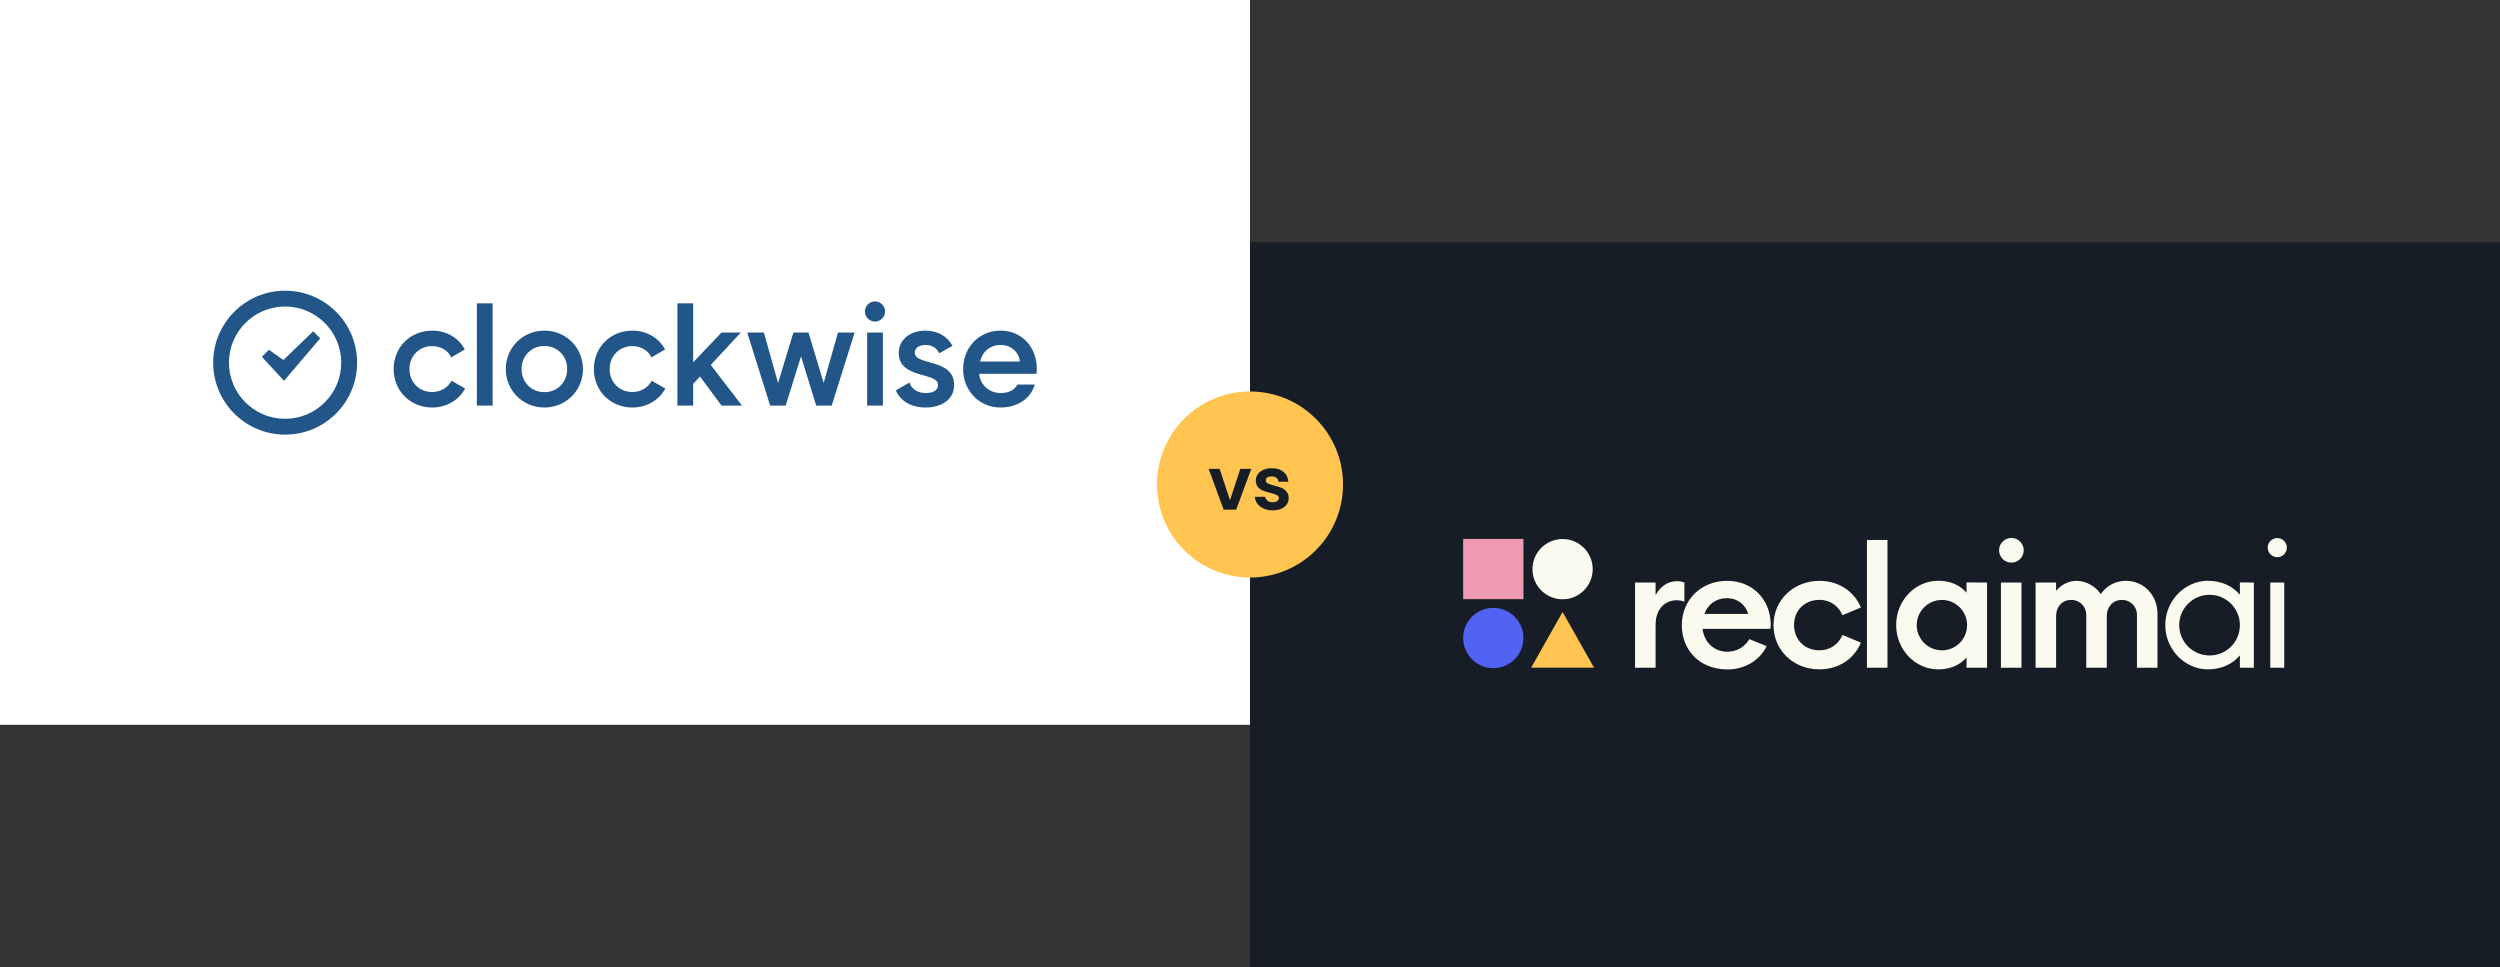
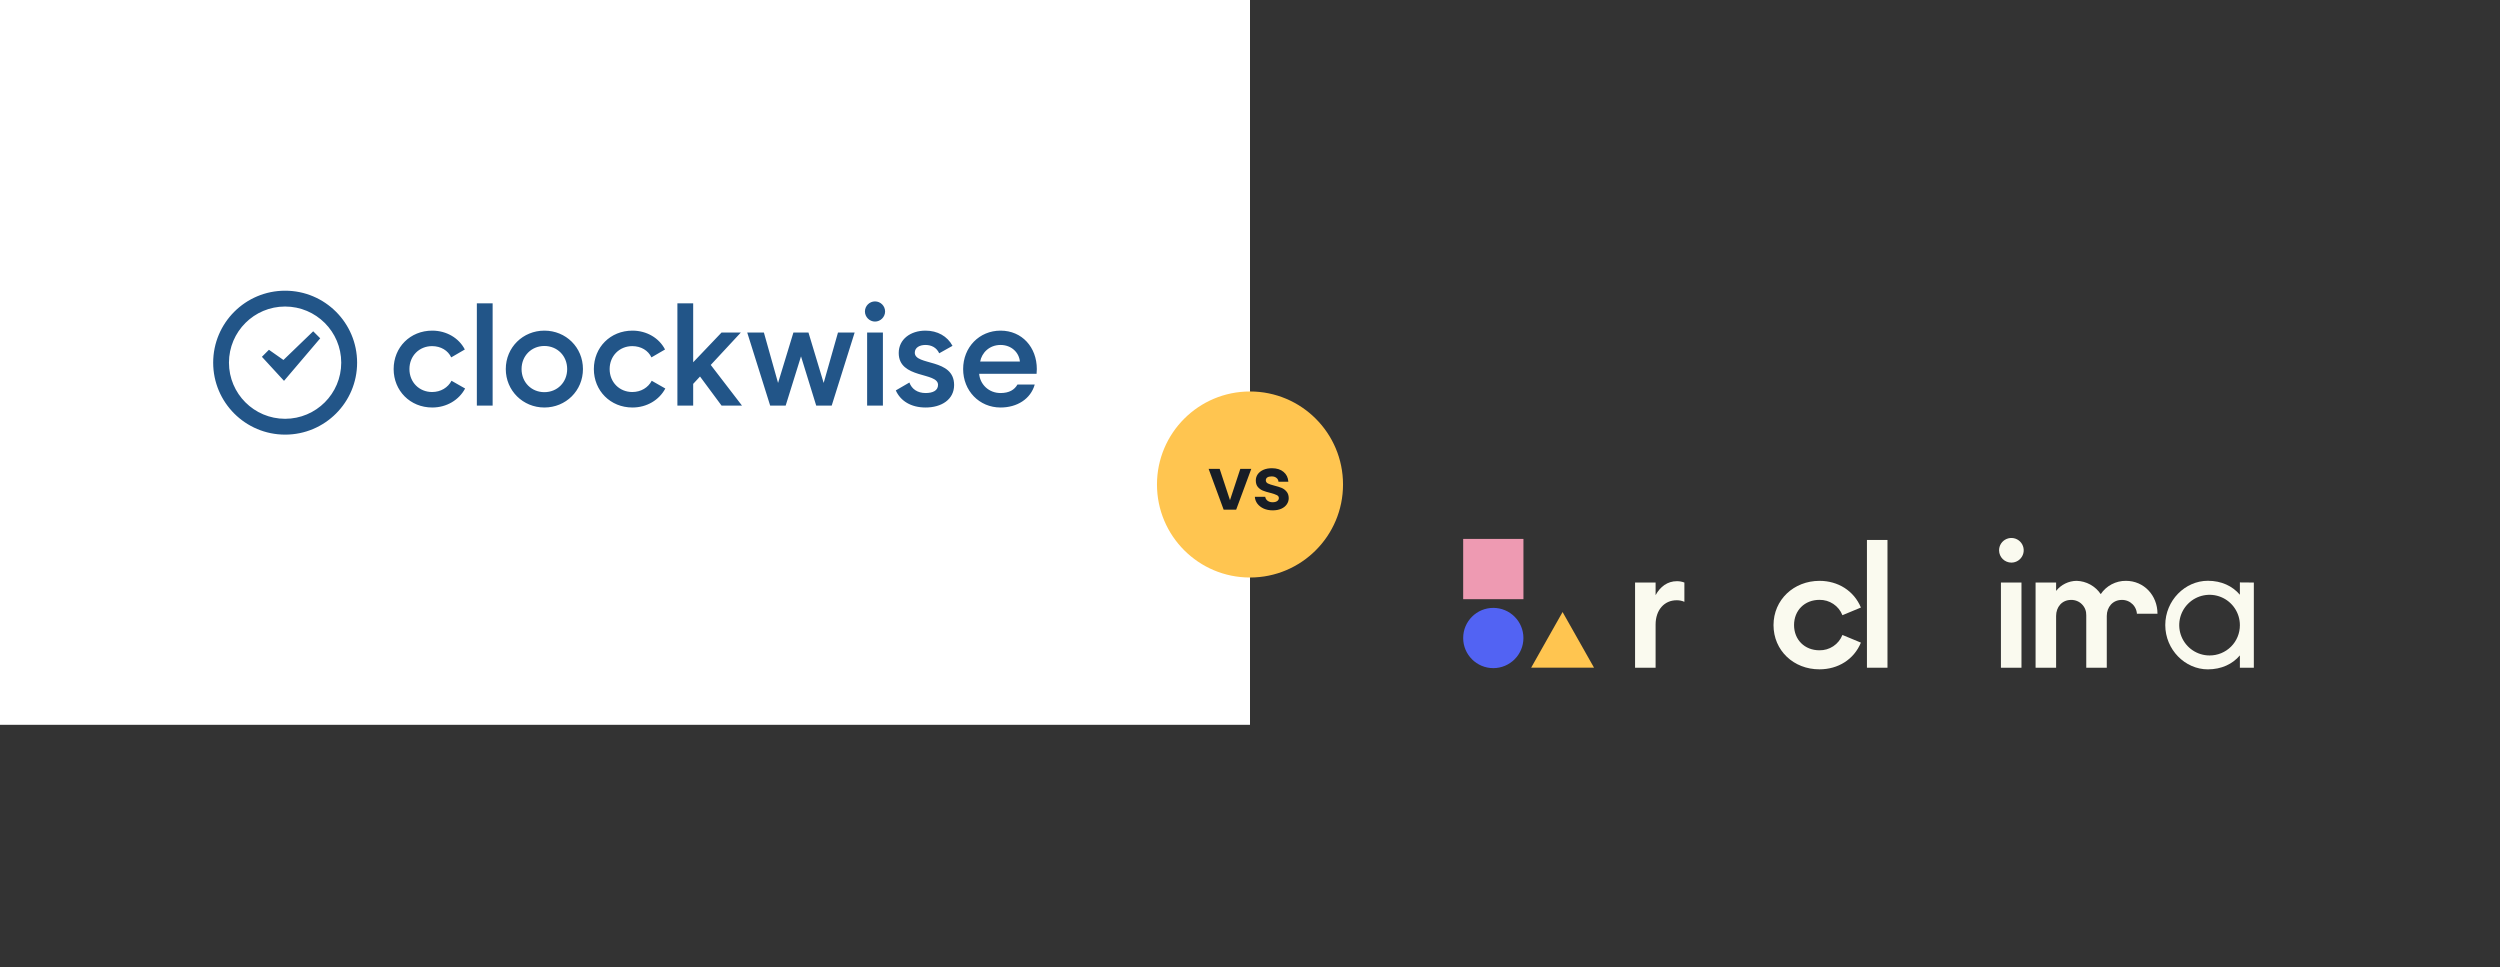
<svg xmlns="http://www.w3.org/2000/svg" width="1290" height="499" viewBox="0 0 1290 499" fill="none">
  <rect x="0" y="0" width="1290" height="499" fill="#333333" stroke="none" />
  <rect width="645" height="374" fill="white" />
-   <rect x="645" y="125" width="645" height="374" fill="#171D26" />
-   <path d="M806.291 309.229C814.875 309.229 821.834 302.27 821.834 293.686C821.834 285.101 814.875 278.143 806.291 278.143C797.707 278.143 790.748 285.101 790.748 293.686C790.748 302.27 797.707 309.229 806.291 309.229Z" fill="#FAFAEF" />
  <path d="M786.097 278.08H755V309.177H786.097V278.08Z" fill="#EE9AB2" />
  <path d="M806.291 315.809L814.407 330.165L822.523 344.532H806.291H790.07L798.176 330.165L806.291 315.809Z" fill="#FFC550" />
  <path d="M770.543 344.754C779.127 344.754 786.086 337.795 786.086 329.211C786.086 320.627 779.127 313.668 770.543 313.668C761.959 313.668 755 320.627 755 329.211C755 337.795 761.959 344.754 770.543 344.754Z" fill="#5263F3" />
  <path d="M869.143 300.592V310.53C867.866 309.98 866.486 309.709 865.095 309.736C858.855 309.736 854.288 314.662 854.288 322.302V344.551H843.693V300.592H854.288V307.098C856.662 302.701 860.444 299.893 865.276 299.893C866.597 299.883 867.909 300.12 869.143 300.592Z" fill="#FAFAEF" />
-   <path d="M913.502 324.509H878.539C879.333 331.534 884.61 336.291 891.2 336.291C893.514 336.332 895.796 335.75 897.808 334.606C899.819 333.461 901.486 331.796 902.632 329.786L911.595 333.388C908.078 340.677 900.428 345.424 891.465 345.424C876.78 345.424 867.816 335.316 867.816 322.57C867.816 309.825 877.49 299.717 891.2 299.717C903.914 299.717 913.524 308.86 913.704 322.221L913.502 324.509ZM879.492 316.775H902.081C901.408 314.379 899.95 312.278 897.94 310.81C895.93 309.342 893.486 308.592 890.998 308.68C888.467 308.621 885.983 309.375 883.912 310.832C881.841 312.289 880.292 314.372 879.492 316.775V316.775Z" fill="#FAFAEF" />
  <path d="M915.135 322.57C915.135 309.475 925.592 299.717 938.868 299.717C948.403 299.717 956.625 304.813 960.227 313.49L950.692 317.442C949.757 315.071 948.119 313.041 945.998 311.627C943.877 310.212 941.374 309.48 938.825 309.528C931.176 309.528 925.73 314.984 925.73 322.539C925.73 330.093 931.176 335.549 938.825 335.549C941.374 335.597 943.877 334.865 945.998 333.45C948.119 332.036 949.757 330.007 950.692 327.635L960.227 331.597C956.625 340.296 948.446 345.371 938.868 345.371C925.539 345.424 915.135 335.666 915.135 322.57Z" fill="#FAFAEF" />
  <path d="M963.342 278.619H973.937V344.542H963.342V278.619Z" fill="#FAFAEF" />
-   <path d="M1025.32 300.593V344.541H1014.73V339.244C1011.38 343.111 1006.47 345.389 1000.13 345.389C988.263 345.389 978.42 335.281 978.42 322.535C978.42 309.789 988.263 299.682 1000.13 299.682C1006.49 299.682 1011.38 301.97 1014.73 305.837V300.54L1025.32 300.593ZM1015.04 322.567C1015.04 319.994 1014.27 317.479 1012.84 315.34C1011.42 313.2 1009.38 311.533 1007.01 310.548C1004.63 309.563 1002.01 309.304 999.491 309.805C996.968 310.307 994.65 311.545 992.83 313.363C991.009 315.182 989.769 317.499 989.266 320.022C988.763 322.545 989.019 325.161 990.002 327.539C990.985 329.916 992.651 331.949 994.79 333.38C996.928 334.811 999.442 335.576 1002.02 335.578C1003.72 335.585 1005.42 335.253 1007 334.601C1008.58 333.95 1010.02 332.991 1011.22 331.781C1012.43 330.572 1013.39 329.134 1014.04 327.553C1014.69 325.971 1015.01 324.277 1015 322.567H1015.04Z" fill="#FAFAEF" />
  <path d="M1031.52 284.065C1031.5 282.803 1031.85 281.563 1032.53 280.502C1033.22 279.442 1034.2 278.609 1035.36 278.11C1036.52 277.611 1037.8 277.468 1039.04 277.7C1040.29 277.932 1041.43 278.528 1042.33 279.412C1043.23 280.297 1043.85 281.429 1044.1 282.665C1044.36 283.901 1044.24 285.185 1043.76 286.354C1043.28 287.522 1042.47 288.522 1041.42 289.226C1040.37 289.93 1039.14 290.306 1037.88 290.306C1036.21 290.306 1034.61 289.652 1033.42 288.485C1032.23 287.318 1031.55 285.731 1031.52 284.065V284.065ZM1032.48 300.594H1043.08V344.542H1032.48V300.594Z" fill="#FAFAEF" />
-   <path d="M1113.26 316.676V344.542H1102.67V317.471C1102.7 316.43 1102.52 315.392 1102.14 314.421C1101.76 313.451 1101.19 312.568 1100.46 311.827C1099.72 311.087 1098.85 310.503 1097.88 310.113C1096.92 309.722 1095.88 309.533 1094.84 309.557C1090.18 309.557 1087.1 313.254 1087.1 317.821V344.542H1076.51V317.471C1076.54 316.43 1076.37 315.393 1075.99 314.422C1075.61 313.452 1075.04 312.569 1074.3 311.828C1073.57 311.087 1072.7 310.503 1071.73 310.113C1070.77 309.722 1069.73 309.533 1068.69 309.557C1063.94 309.557 1060.95 313.254 1060.95 317.821V344.542H1050.36V300.593H1060.95V304.905C1062.21 303.31 1063.82 302.017 1065.64 301.119C1067.46 300.221 1069.46 299.741 1071.5 299.714C1073.97 299.773 1076.4 300.427 1078.57 301.62C1080.74 302.813 1082.6 304.51 1083.98 306.569C1085.41 304.436 1087.34 302.693 1089.62 301.496C1091.89 300.299 1094.42 299.687 1096.99 299.714C1106.26 299.714 1113.26 307.183 1113.26 316.676Z" fill="#FAFAEF" />
+   <path d="M1113.26 316.676H1102.67V317.471C1102.7 316.43 1102.52 315.392 1102.14 314.421C1101.76 313.451 1101.19 312.568 1100.46 311.827C1099.72 311.087 1098.85 310.503 1097.88 310.113C1096.92 309.722 1095.88 309.533 1094.84 309.557C1090.18 309.557 1087.1 313.254 1087.1 317.821V344.542H1076.51V317.471C1076.54 316.43 1076.37 315.393 1075.99 314.422C1075.61 313.452 1075.04 312.569 1074.3 311.828C1073.57 311.087 1072.7 310.503 1071.73 310.113C1070.77 309.722 1069.73 309.533 1068.69 309.557C1063.94 309.557 1060.95 313.254 1060.95 317.821V344.542H1050.36V300.593H1060.95V304.905C1062.21 303.31 1063.82 302.017 1065.64 301.119C1067.46 300.221 1069.46 299.741 1071.5 299.714C1073.97 299.773 1076.4 300.427 1078.57 301.62C1080.74 302.813 1082.6 304.51 1083.98 306.569C1085.41 304.436 1087.34 302.693 1089.62 301.496C1091.89 300.299 1094.42 299.687 1096.99 299.714C1106.26 299.714 1113.26 307.183 1113.26 316.676Z" fill="#FAFAEF" />
  <path d="M1162.98 300.593V344.541H1155.78V338.184C1152 342.666 1146.24 345.389 1139.25 345.389C1127.47 345.389 1117.28 335.196 1117.28 322.535C1117.28 309.874 1127.47 299.682 1139.25 299.682C1146.29 299.682 1151.97 302.405 1155.78 306.886V300.529L1162.98 300.593ZM1155.78 322.567C1155.78 319.472 1154.86 316.446 1153.14 313.873C1151.42 311.299 1148.98 309.294 1146.12 308.109C1143.26 306.925 1140.11 306.615 1137.08 307.219C1134.04 307.823 1131.25 309.313 1129.07 311.502C1126.88 313.69 1125.39 316.478 1124.78 319.514C1124.18 322.55 1124.49 325.696 1125.67 328.556C1126.86 331.415 1128.86 333.859 1131.44 335.579C1134.01 337.298 1137.04 338.216 1140.13 338.216C1142.19 338.226 1144.23 337.828 1146.13 337.045C1148.03 336.262 1149.76 335.11 1151.22 333.654C1152.67 332.199 1153.83 330.47 1154.61 328.567C1155.39 326.664 1155.79 324.625 1155.78 322.567V322.567Z" fill="#FAFAEF" />
-   <path d="M1170.15 282.667C1170.13 281.688 1170.4 280.727 1170.93 279.904C1171.46 279.081 1172.22 278.435 1173.12 278.047C1174.02 277.66 1175.01 277.549 1175.97 277.728C1176.94 277.907 1177.82 278.369 1178.52 279.054C1179.22 279.739 1179.7 280.616 1179.9 281.574C1180.09 282.533 1180 283.528 1179.63 284.434C1179.26 285.34 1178.63 286.115 1177.82 286.661C1177.01 287.206 1176.05 287.498 1175.07 287.498C1173.78 287.501 1172.54 286.996 1171.62 286.092C1170.7 285.188 1170.17 283.958 1170.15 282.667V282.667ZM1171.47 300.593H1178.67V344.542H1171.47V300.593Z" fill="#FAFAEF" />
  <circle cx="645" cy="250" r="48" fill="#FFC550" />
  <path d="M634.672 258.097L639.992 241.947H645.654L637.864 262.999H631.404L623.652 241.947H629.352L634.672 258.097Z" fill="#171D26" />
  <path d="M656.698 263.341C654.976 263.341 653.43 263.037 652.062 262.429C650.694 261.796 649.605 260.947 648.794 259.883C648.009 258.819 647.578 257.641 647.502 256.349H652.86C652.962 257.16 653.354 257.831 654.038 258.363C654.748 258.895 655.622 259.161 656.66 259.161C657.674 259.161 658.459 258.959 659.016 258.553C659.599 258.148 659.89 257.629 659.89 256.995C659.89 256.311 659.536 255.805 658.826 255.475C658.142 255.121 657.04 254.741 655.52 254.335C653.95 253.955 652.658 253.563 651.644 253.157C650.656 252.752 649.795 252.131 649.06 251.295C648.351 250.459 647.996 249.332 647.996 247.913C647.996 246.748 648.326 245.684 648.984 244.721C649.668 243.759 650.631 242.999 651.872 242.441C653.139 241.884 654.621 241.605 656.318 241.605C658.826 241.605 660.828 242.239 662.322 243.505C663.817 244.747 664.64 246.431 664.792 248.559H659.7C659.624 247.723 659.27 247.065 658.636 246.583C658.028 246.077 657.205 245.823 656.166 245.823C655.204 245.823 654.456 246.001 653.924 246.355C653.418 246.71 653.164 247.204 653.164 247.837C653.164 248.547 653.519 249.091 654.228 249.471C654.938 249.826 656.04 250.193 657.534 250.573C659.054 250.953 660.308 251.346 661.296 251.751C662.284 252.157 663.133 252.79 663.842 253.651C664.577 254.487 664.957 255.602 664.982 256.995C664.982 258.211 664.64 259.301 663.956 260.263C663.298 261.226 662.335 261.986 661.068 262.543C659.827 263.075 658.37 263.341 656.698 263.341Z" fill="#171D26" />
  <path fill-rule="evenodd" clip-rule="evenodd" d="M472.036 181.995C472.036 188.857 492.321 184.709 492.321 198.66C492.321 206.201 485.76 210.274 477.616 210.274C470.074 210.274 464.645 206.881 462.233 201.451L469.245 197.378C470.453 200.772 473.469 202.808 477.616 202.808C481.236 202.808 484.027 201.602 484.027 198.585C484.027 191.873 463.74 195.644 463.74 182.145C463.74 175.057 469.849 170.607 477.54 170.607C483.724 170.607 488.854 173.473 491.492 178.45L484.63 182.296C483.272 179.355 480.632 177.997 477.54 177.997C474.6 177.997 472.036 179.28 472.036 181.995ZM222.955 202.28C227.479 202.28 231.174 199.942 232.984 196.473L239.998 200.471C236.83 206.428 230.421 210.274 223.03 210.274C211.642 210.274 203.121 201.601 203.121 190.44C203.121 179.204 211.642 170.607 223.03 170.607C230.421 170.607 236.83 174.453 239.847 180.336L232.833 184.407C231.174 180.863 227.479 178.601 222.955 178.601C216.318 178.601 211.266 183.653 211.266 190.44C211.266 197.228 216.318 202.28 222.955 202.28ZM147.134 150C167.643 150 184.268 166.626 184.268 187.134C184.268 207.643 167.643 224.268 147.134 224.268C126.626 224.268 110 207.643 110 187.134C110 166.626 126.626 150 147.134 150ZM147.109 216.099C163.106 216.099 176.074 203.131 176.074 187.134C176.074 171.137 163.106 158.169 147.109 158.169C131.112 158.169 118.144 171.137 118.144 187.134C118.144 203.131 131.112 216.099 147.109 216.099ZM146.258 185.746L161.61 170.946L165.231 174.567L146.553 196.517L135.145 184.112L138.767 180.49L146.258 185.746ZM246.053 209.294V156.505H254.198V209.294H246.053ZM280.894 170.607C291.98 170.607 300.802 179.204 300.802 190.44C300.802 201.601 291.98 210.274 280.894 210.274C269.883 210.274 260.985 201.601 260.985 190.44C260.985 179.204 269.883 170.607 280.894 170.607ZM280.894 202.356C287.53 202.356 292.658 197.303 292.658 190.44C292.658 183.578 287.53 178.525 280.894 178.525C274.257 178.525 269.129 183.578 269.129 190.44C269.129 197.303 274.257 202.356 280.894 202.356ZM326.263 202.28C330.788 202.28 334.483 199.942 336.293 196.473L343.306 200.471C340.139 206.428 333.729 210.274 326.339 210.274C314.951 210.274 306.43 201.601 306.43 190.44C306.43 179.204 314.951 170.607 326.339 170.607C333.729 170.607 340.139 174.453 343.155 180.336L336.141 184.407C334.483 180.863 330.788 178.601 326.263 178.601C319.626 178.601 314.574 183.653 314.574 190.44C314.574 197.228 319.626 202.28 326.263 202.28ZM382.266 171.588L366.746 188.31L382.869 209.294H372.329L361.21 194.275L357.681 198.079V209.294H349.537V156.505H357.681V186.935L372.312 171.588H382.266ZM425.01 197.605L432.4 171.588H440.997L429.157 209.293H421.164L413.321 183.88L405.402 209.293H397.408L385.568 171.588H394.166L401.481 197.605L409.4 171.588H417.167L425.01 197.605ZM451.507 155.525C454.374 155.525 456.711 157.863 456.711 160.728C456.711 163.518 454.374 165.932 451.507 165.932C448.642 165.932 446.304 163.518 446.304 160.728C446.304 157.863 448.642 155.525 451.507 155.525ZM447.436 209.294V171.587H455.58V209.294H447.436ZM535 190.44C535 191.269 534.959 192.084 534.876 192.883L505.243 192.885C505.691 198.261 510.127 202.808 516.288 202.808C520.777 202.808 523.467 201.125 525.013 198.417L533.923 198.419C531.837 205.872 524.812 210.274 516.288 210.274C505.278 210.274 496.978 201.602 496.978 190.44C496.978 179.205 505.278 170.607 516.288 170.607C527.373 170.607 535 179.205 535 190.44ZM505.769 186.551H526.27C525.822 181.868 521.885 177.997 516.288 177.997C510.476 177.997 506.589 182.067 505.769 186.551Z" fill="#225588" />
</svg>